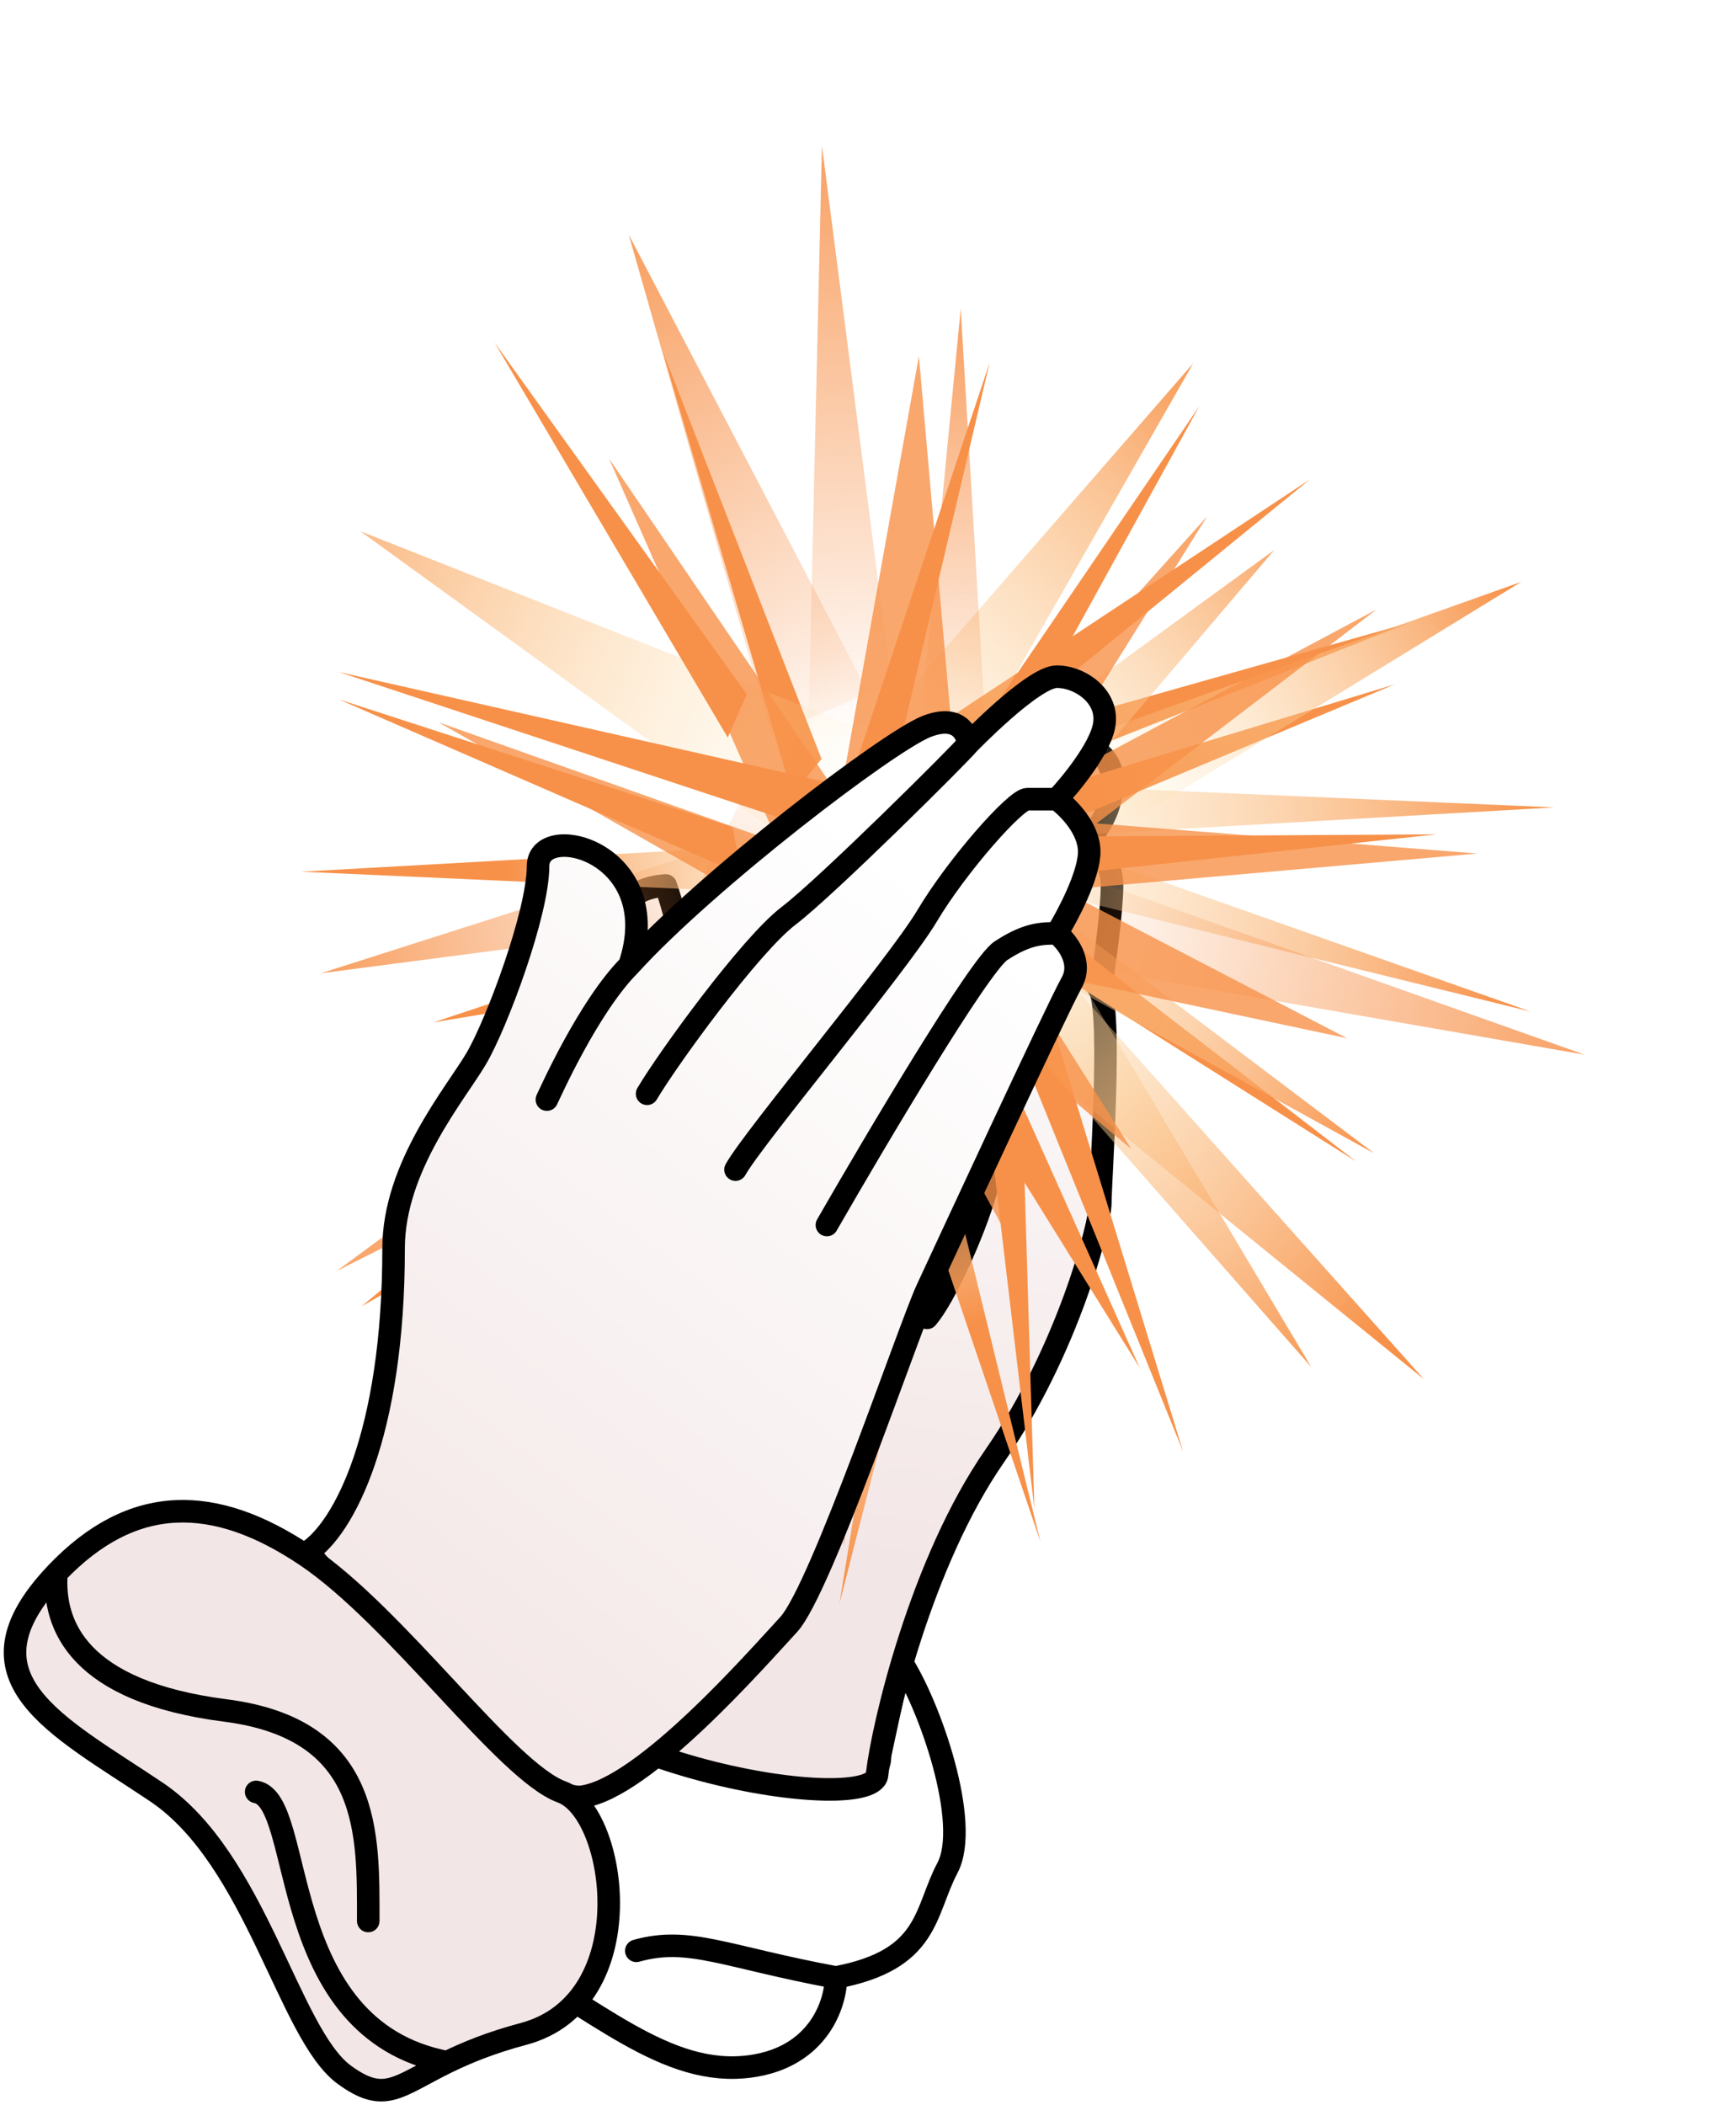
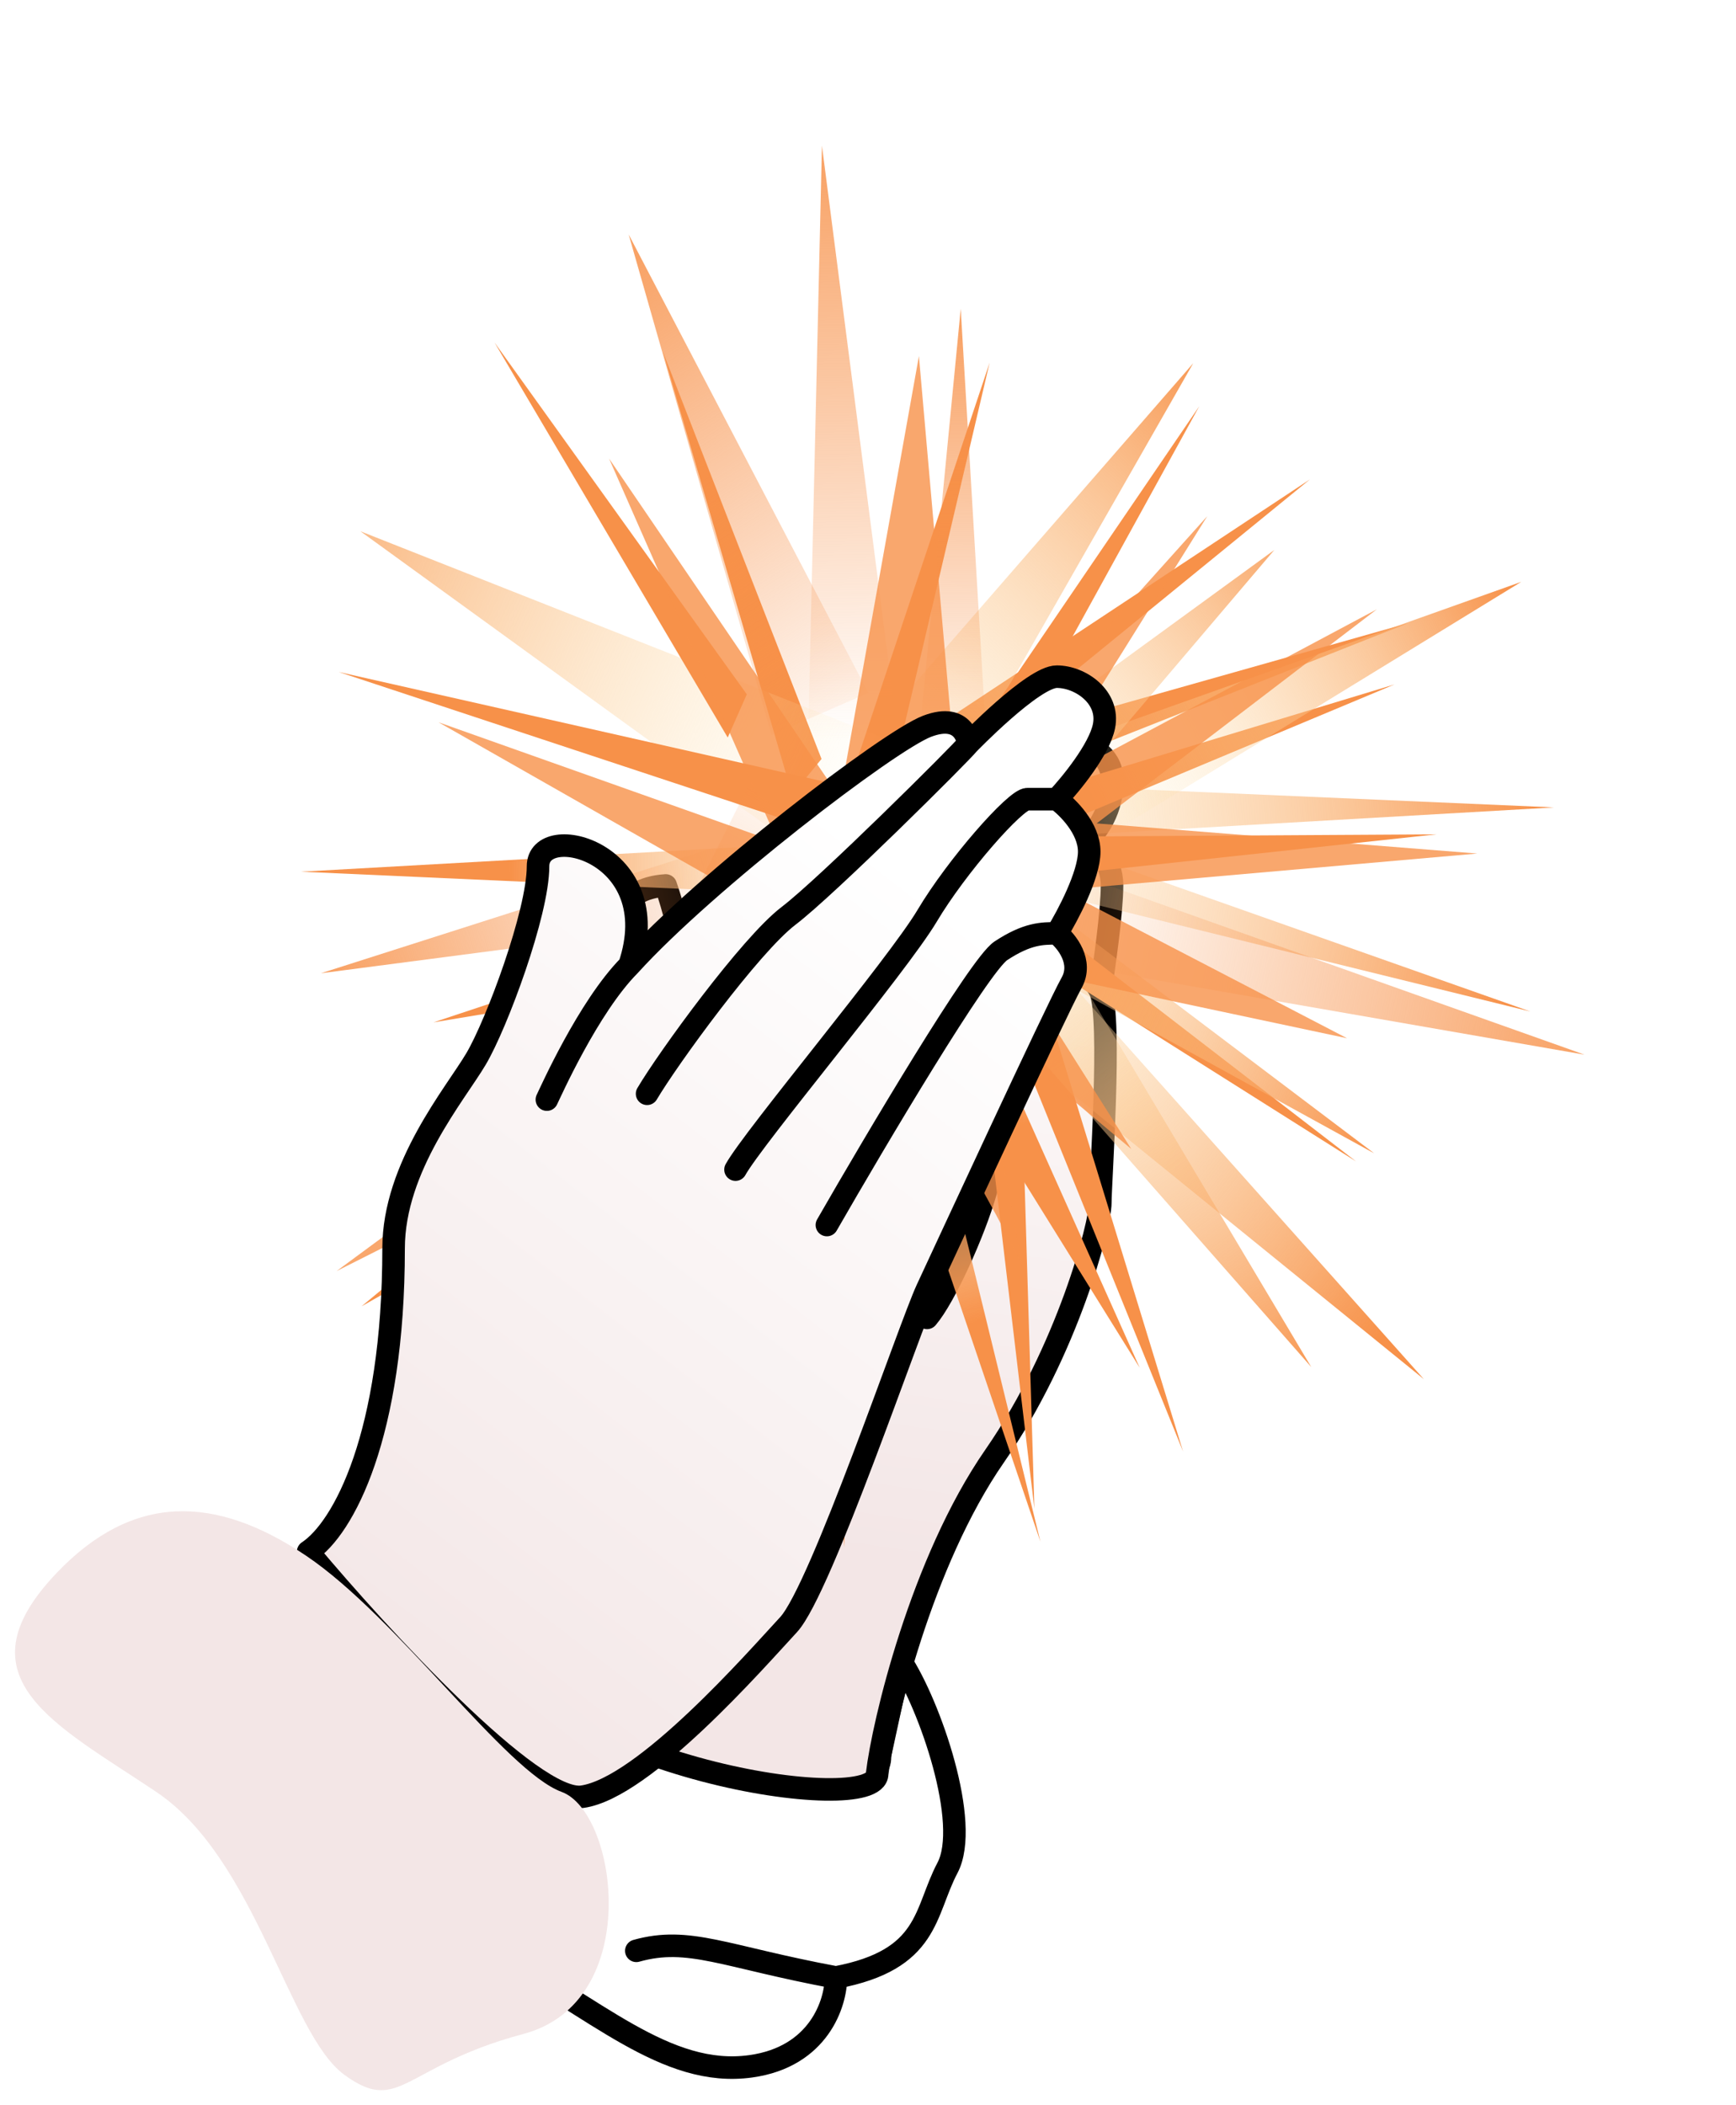
<svg xmlns="http://www.w3.org/2000/svg" width="231" height="280" viewBox="0 0 231 280" fill="none">
  <path d="M111.232 263.009C123.731 260.646 122.949 254.344 126.074 248.436C129.199 242.528 123.731 226.773 119.825 220.865L117.091 233.469C117.091 234.388 117.403 237.408 107.716 237.408C95.608 237.408 73.735 224.41 68.267 220.865C62.799 217.321 57.721 225.198 50.691 234.651C43.66 244.104 51.081 251.981 65.142 259.465C79.203 266.948 88.578 276.401 99.905 274.825C108.966 273.565 111.232 266.423 111.232 263.009ZM111.232 263.009C96.389 260.252 91.702 257.495 84.672 259.465" stroke="black" stroke-width="3" stroke-linecap="round" stroke-linejoin="round" />
  <path d="M132.345 193.668C122.577 207.753 117.498 229.27 116.717 235.921C116.717 241.789 72.957 235.138 63.971 217.142C54.984 199.146 79.599 134.593 80.381 128.725C81.162 122.856 82.334 118.162 88.585 117.77C90.539 123.248 93.665 137.723 92.493 143.2C91.32 148.677 125.312 106.034 131.173 100.948C137.034 95.862 147.583 97.818 147.973 103.295C148.286 107.677 145.759 110.859 144.457 111.902C145.629 112.424 147.973 114.328 147.973 117.77C147.973 121.213 146.932 128.594 146.411 131.855C147.973 135.376 146.411 157.284 146.411 160.023C146.411 162.762 142.113 179.584 132.345 193.668Z" fill="url(#paint0_linear_953_840)" />
  <path d="M146.411 131.855C147.973 135.376 146.411 157.284 146.411 160.023C146.411 162.762 142.113 179.584 132.345 193.668C122.577 207.753 117.498 229.27 116.717 235.921C116.717 241.789 72.957 235.138 63.971 217.142C54.984 199.146 79.599 134.593 80.381 128.725C81.162 122.856 82.334 118.162 88.585 117.77C90.539 123.248 93.665 137.723 92.493 143.2C91.32 148.677 125.312 106.034 131.173 100.948C137.034 95.862 147.583 97.818 147.973 103.295C148.286 107.677 145.759 110.859 144.457 111.902C145.629 112.424 147.973 114.328 147.973 117.77C147.973 121.213 146.932 128.594 146.411 131.855ZM146.411 131.855C144.848 128.334 137.034 126.377 134.689 131.855C132.345 137.332 132.736 152.981 131.173 158.458C129.61 163.935 125.703 172.542 123.359 175.281" stroke="black" stroke-width="3" stroke-linecap="round" stroke-linejoin="round" />
  <g filter="url(#filter0_f_953_840)">
    <path d="M203.642 134.535L120.611 105.241L123.16 114.753L203.642 134.535Z" fill="url(#paint1_linear_953_840)" />
  </g>
  <g filter="url(#filter1_f_953_840)">
    <path d="M88.676 202.556L132.592 126.48L123.626 126.304L88.676 202.556Z" fill="url(#paint2_linear_953_840)" />
  </g>
  <g filter="url(#filter2_f_953_840)">
    <path d="M189.473 183.443L123.418 109.371L116.623 124.337L189.473 183.443Z" fill="url(#paint3_linear_953_840)" />
  </g>
  <g filter="url(#filter3_f_953_840)">
    <path d="M48.107 173.746L128.077 128.435L116.297 117.241L48.107 173.746Z" fill="url(#paint4_linear_953_840)" />
  </g>
  <g filter="url(#filter4_f_953_840)">
    <path d="M206.795 107.388L119.707 103.6L124.602 112.115L206.795 107.388Z" fill="url(#paint5_linear_953_840)" />
  </g>
  <g filter="url(#filter5_f_953_840)">
-     <path d="M111.711 213.246L133.995 126.355L125.389 128.837L111.711 213.246Z" fill="url(#paint6_linear_953_840)" />
+     <path d="M111.711 213.246L133.995 126.355L111.711 213.246Z" fill="url(#paint6_linear_953_840)" />
  </g>
  <g filter="url(#filter6_f_953_840)">
    <path d="M138.443 205.054L116.255 114.279L109.985 121.214L138.443 205.054Z" fill="url(#paint7_linear_953_840)" />
  </g>
  <g filter="url(#filter7_f_953_840)">
    <path d="M40.055 115.939L125.286 119.777L120.506 111.437L40.055 115.939Z" fill="url(#paint8_linear_953_840)" />
  </g>
  <g filter="url(#filter8_f_953_840)">
    <path d="M187.333 82.889L119.293 102.107L124.974 107.583L187.333 82.889Z" fill="url(#paint9_linear_953_840)" />
  </g>
  <g filter="url(#filter9_f_953_840)">
    <path d="M137.642 200.67L135.407 126.368L129.322 130.523L137.642 200.67Z" fill="url(#paint10_linear_953_840)" />
  </g>
  <g filter="url(#filter10_f_953_840)">
    <path d="M174.311 63.755L114.907 103.019L121.749 106.607L174.311 63.755Z" fill="url(#paint11_linear_953_840)" />
  </g>
  <g filter="url(#filter11_f_953_840)">
    <path d="M157.421 193.047L135.553 121.673L130.888 127.548L157.421 193.047Z" fill="url(#paint12_linear_953_840)" />
  </g>
  <g filter="url(#filter12_f_953_840)">
    <path d="M158.78 48.304L117.124 96.175L127.478 103.074L158.78 48.304Z" fill="url(#paint13_linear_953_840)" />
  </g>
  <g filter="url(#filter13_f_953_840)">
    <path d="M174.483 181.825L141.134 125.892L132.772 134.358L174.483 181.825Z" fill="url(#paint14_linear_953_840)" />
  </g>
  <g filter="url(#filter14_f_953_840)">
    <path d="M131.686 48.222L112.725 105.04L118.616 103.835L131.686 48.222Z" fill="url(#paint15_linear_953_840)" />
  </g>
  <g filter="url(#filter15_f_953_840)">
    <path d="M180.445 154.475L134.237 118.884L134.024 125.184L180.445 154.475Z" fill="url(#paint16_linear_953_840)" />
  </g>
  <g filter="url(#filter16_f_953_840)">
    <path d="M88.215 46.798L105.413 105.709L109.315 100.942L88.215 46.798Z" fill="url(#paint17_linear_953_840)" />
  </g>
  <g filter="url(#filter17_f_953_840)">
    <path d="M191.155 110.967L135.234 111.303L138.609 116.624L191.155 110.967Z" fill="url(#paint18_linear_953_840)" />
  </g>
  <g filter="url(#filter18_f_953_840)">
    <path d="M109.372 19.377L107.295 108.329L121.206 111.133L109.372 19.377Z" fill="url(#paint19_linear_953_840)" />
  </g>
  <g filter="url(#filter19_f_953_840)">
    <path d="M210.845 140.274L132.504 112.446L126.997 125.69L210.845 140.274Z" fill="url(#paint20_linear_953_840)" />
  </g>
  <g filter="url(#filter20_f_953_840)">
    <path d="M94.472 193.521L117.857 116.069L98.944 112.653L94.472 193.521Z" fill="url(#paint21_linear_953_840)" />
  </g>
  <g filter="url(#filter21_f_953_840)">
    <path d="M47.95 70.657L111.474 116.686L118.61 98.567L47.95 70.657Z" fill="url(#paint22_linear_953_840)" />
  </g>
  <g filter="url(#filter22_f_953_840)">
    <path d="M65.807 45.559L96.833 98.095L99.374 92.346L65.807 45.559Z" fill="url(#paint23_linear_953_840)" />
  </g>
  <g filter="url(#filter23_f_953_840)">
    <path d="M185.565 91.03L132.286 107.18L136.826 111.41L185.565 91.03Z" fill="url(#paint24_linear_953_840)" />
  </g>
  <g filter="url(#filter24_f_953_840)">
    <path d="M202.426 77.389L135.531 101.174L144.479 112.899L202.426 77.389Z" fill="url(#paint25_linear_953_840)" />
  </g>
  <g filter="url(#filter25_f_953_840)">
    <path d="M169.567 73.149L120.685 108.743L131.847 117.507L169.567 73.149Z" fill="url(#paint26_linear_953_840)" />
  </g>
  <g filter="url(#filter26_f_953_840)">
-     <path d="M45.079 93.019L98.725 116.36L97.468 110L45.079 93.019Z" fill="url(#paint27_linear_953_840)" />
-   </g>
+     </g>
  <g filter="url(#filter27_f_953_840)">
    <path d="M159.588 54.017L127.253 101.466L133.159 102.035L159.588 54.017Z" fill="url(#paint28_linear_953_840)" />
  </g>
  <g filter="url(#filter28_f_953_840)">
    <path d="M42.696 129.448L104.563 121.367L104.223 109.801L42.696 129.448Z" fill="url(#paint29_linear_953_840)" />
  </g>
  <g filter="url(#filter29_f_953_840)">
    <path d="M127.838 41.072L121.549 105.915L131.868 108.917L127.838 41.072Z" fill="url(#paint30_linear_953_840)" />
  </g>
  <g filter="url(#filter30_f_953_840)">
    <path d="M112.364 205.794L112.671 111.885L104.854 116.706L112.364 205.794Z" fill="url(#paint31_linear_953_840)" />
  </g>
  <g filter="url(#filter31_f_953_840)">
    <path d="M45.068 89.376L128.186 116.85L125.615 107.557L45.068 89.376Z" fill="url(#paint32_linear_953_840)" />
  </g>
  <g filter="url(#filter32_f_953_840)">
    <path d="M182.853 153.397L123.727 108.753L122.04 119.974L182.853 153.397Z" fill="url(#paint33_linear_953_840)" />
  </g>
  <g filter="url(#filter33_f_953_840)">
    <path d="M76.16 175.748L128.557 128.925L118.984 123.976L76.16 175.748Z" fill="url(#paint34_linear_953_840)" />
  </g>
  <g filter="url(#filter34_f_953_840)">
    <path d="M69.02 165.517L111.602 113.519L99.555 104.593L69.02 165.517Z" fill="url(#paint35_linear_953_840)" />
  </g>
  <g filter="url(#filter35_f_953_840)">
    <path d="M83.656 31.188L102.671 97.769L115.545 92.149L83.656 31.188Z" fill="url(#paint36_linear_953_840)" />
  </g>
  <g filter="url(#filter36_f_953_840)">
    <path d="M151.655 181.92L120.511 112.38L113.727 120.951L151.655 181.92Z" fill="url(#paint37_linear_953_840)" />
  </g>
  <g filter="url(#filter37_f_953_840)">
    <path d="M57.676 135.978L126.043 124.627L119.926 115.294L57.676 135.978Z" fill="url(#paint38_linear_953_840)" />
  </g>
  <g filter="url(#filter38_f_953_840)">
    <path d="M136.049 168.419C133.202 162.15 121.3 141.675 120.917 140.243L95.823 189.55L112.734 134.818L44.781 169.063L106.598 123.511L58.35 96.064L103.536 112.084L81.047 60.994L111.763 106.081L122.275 47.359L127.405 105.688L160.643 68.654L137.787 105.251L183.209 81.04L145.928 109.515L196.579 113.524L141.303 118.373L179.249 138.092L135.338 128.761L150.532 152.818L129.942 135.587L136.049 168.419Z" fill="#F79149" fill-opacity="0.8" />
  </g>
  <path d="M52.374 166.037C52.374 190.866 45.707 203.28 41 206.384C50.413 217.634 70.887 239.902 77.476 238.971C85.713 237.807 100.617 220.738 104.931 216.082C109.246 211.427 121.012 176.512 123.366 171.468C125.719 166.425 140.623 134.225 142.584 130.734C144.153 127.941 141.93 125.173 140.623 124.139C142.061 121.811 144.937 116.38 144.937 113.276C144.937 110.173 142.061 107.328 140.623 106.293C142.453 104.353 146.271 99.698 146.899 96.594C147.683 92.715 143.761 89.999 140.623 89.999C137.485 89.999 128.857 98.922 128.857 98.922C128.857 98.922 128.464 94.655 123.366 96.594C118.267 98.534 93.949 117.156 83.752 128.406C88.85 113.276 71.593 109.009 71.593 115.216C71.593 121.423 66.102 136.165 63.356 140.82C60.611 145.476 52.374 155.175 52.374 166.037Z" fill="url(#paint39_linear_953_840)" />
  <path d="M83.752 128.406C88.85 113.276 71.593 109.009 71.593 115.216C71.593 121.423 66.102 136.165 63.356 140.82C60.611 145.476 52.374 155.175 52.374 166.037C52.374 190.866 45.707 203.28 41 206.384C50.413 217.634 70.887 239.902 77.476 238.971C85.713 237.807 100.617 220.738 104.931 216.082C109.246 211.427 121.012 176.512 123.366 171.468C125.719 166.425 140.623 134.225 142.584 130.734C144.153 127.941 141.93 125.173 140.623 124.139M83.752 128.406C93.949 117.156 118.267 98.534 123.366 96.594C128.464 94.655 128.857 98.922 128.857 98.922M83.752 128.406C78.261 133.943 73.162 145.476 72.77 146.252M128.857 98.922C128.857 98.922 137.485 89.999 140.623 89.999C143.761 89.999 147.683 92.715 146.899 96.594C146.271 99.698 142.453 104.353 140.623 106.293M128.857 98.922C128 100.047 110.03 117.932 104.931 121.811C99.832 125.691 88.85 140.82 86.105 145.476M140.623 106.293C142.061 107.328 144.937 110.173 144.937 113.276C144.937 116.38 142.061 121.811 140.623 124.139M140.623 106.293C139.839 106.293 137.956 106.293 136.701 106.293C135.132 106.293 127.288 115.216 123.366 121.811C119.443 128.406 100.225 151.295 97.871 155.562M140.623 124.139C138.662 124.139 136.701 124.139 133.171 126.466C130.347 128.329 116.567 151.554 110.03 162.933" stroke="black" stroke-width="3" stroke-linecap="round" stroke-linejoin="round" />
  <path d="M40.73 206.916C28.612 198.772 17.668 198.566 7.505 209.243C-5.785 223.205 7.505 229.41 20.795 238.33C34.085 247.25 38.384 270.519 45.811 275.948C51.191 279.881 52.879 277.506 59.492 274.276C62.008 273.047 65.238 271.695 69.655 270.519C85.681 266.253 82.163 241.044 74.736 238.33C67.309 235.615 52.847 215.06 40.73 206.916Z" fill="#F3E6E6" />
-   <path d="M7.505 209.243C17.668 198.566 28.612 198.772 40.73 206.916C52.847 215.06 67.309 235.615 74.736 238.33C82.163 241.044 85.681 266.253 69.655 270.519C65.238 271.695 62.008 273.047 59.492 274.276M7.505 209.243C-5.785 223.205 7.505 229.41 20.795 238.33C34.085 247.25 38.384 270.519 45.811 275.948C51.191 279.881 52.879 277.506 59.492 274.276M7.505 209.243C7.005 216.243 10.5 225 30 227.5C49.5 230 49 244 49 255.5M34.085 238.33C40.73 239.493 36.43 269.889 59.492 274.276" stroke="black" stroke-width="3" stroke-linecap="round" stroke-linejoin="round" />
  <defs>
    <filter id="filter0_f_953_840" x="110.611" y="95.241" width="103.031" height="49.295" filterUnits="userSpaceOnUse" color-interpolation-filters="sRGB">
      <feFlood flood-opacity="0" result="BackgroundImageFix" />
      <feBlend mode="normal" in="SourceGraphic" in2="BackgroundImageFix" result="shape" />
      <feGaussianBlur stdDeviation="5" result="effect1_foregroundBlur_953_840" />
    </filter>
    <filter id="filter1_f_953_840" x="78.676" y="116.304" width="63.916" height="96.252" filterUnits="userSpaceOnUse" color-interpolation-filters="sRGB">
      <feFlood flood-opacity="0" result="BackgroundImageFix" />
      <feBlend mode="normal" in="SourceGraphic" in2="BackgroundImageFix" result="shape" />
      <feGaussianBlur stdDeviation="5" result="effect1_foregroundBlur_953_840" />
    </filter>
    <filter id="filter2_f_953_840" x="106.623" y="99.371" width="92.849" height="94.073" filterUnits="userSpaceOnUse" color-interpolation-filters="sRGB">
      <feFlood flood-opacity="0" result="BackgroundImageFix" />
      <feBlend mode="normal" in="SourceGraphic" in2="BackgroundImageFix" result="shape" />
      <feGaussianBlur stdDeviation="5" result="effect1_foregroundBlur_953_840" />
    </filter>
    <filter id="filter3_f_953_840" x="38.107" y="107.241" width="99.971" height="76.505" filterUnits="userSpaceOnUse" color-interpolation-filters="sRGB">
      <feFlood flood-opacity="0" result="BackgroundImageFix" />
      <feBlend mode="normal" in="SourceGraphic" in2="BackgroundImageFix" result="shape" />
      <feGaussianBlur stdDeviation="5" result="effect1_foregroundBlur_953_840" />
    </filter>
    <filter id="filter4_f_953_840" x="109.707" y="93.6" width="107.088" height="28.515" filterUnits="userSpaceOnUse" color-interpolation-filters="sRGB">
      <feFlood flood-opacity="0" result="BackgroundImageFix" />
      <feBlend mode="normal" in="SourceGraphic" in2="BackgroundImageFix" result="shape" />
      <feGaussianBlur stdDeviation="5" result="effect1_foregroundBlur_953_840" />
    </filter>
    <filter id="filter5_f_953_840" x="101.711" y="116.355" width="42.284" height="106.891" filterUnits="userSpaceOnUse" color-interpolation-filters="sRGB">
      <feFlood flood-opacity="0" result="BackgroundImageFix" />
      <feBlend mode="normal" in="SourceGraphic" in2="BackgroundImageFix" result="shape" />
      <feGaussianBlur stdDeviation="5" result="effect1_foregroundBlur_953_840" />
    </filter>
    <filter id="filter6_f_953_840" x="99.985" y="104.279" width="48.459" height="110.774" filterUnits="userSpaceOnUse" color-interpolation-filters="sRGB">
      <feFlood flood-opacity="0" result="BackgroundImageFix" />
      <feBlend mode="normal" in="SourceGraphic" in2="BackgroundImageFix" result="shape" />
      <feGaussianBlur stdDeviation="5" result="effect1_foregroundBlur_953_840" />
    </filter>
    <filter id="filter7_f_953_840" x="30.055" y="101.437" width="105.23" height="28.34" filterUnits="userSpaceOnUse" color-interpolation-filters="sRGB">
      <feFlood flood-opacity="0" result="BackgroundImageFix" />
      <feBlend mode="normal" in="SourceGraphic" in2="BackgroundImageFix" result="shape" />
      <feGaussianBlur stdDeviation="5" result="effect1_foregroundBlur_953_840" />
    </filter>
    <filter id="filter8_f_953_840" x="109.293" y="72.889" width="88.04" height="44.695" filterUnits="userSpaceOnUse" color-interpolation-filters="sRGB">
      <feFlood flood-opacity="0" result="BackgroundImageFix" />
      <feBlend mode="normal" in="SourceGraphic" in2="BackgroundImageFix" result="shape" />
      <feGaussianBlur stdDeviation="5" result="effect1_foregroundBlur_953_840" />
    </filter>
    <filter id="filter9_f_953_840" x="119.322" y="116.368" width="28.32" height="94.302" filterUnits="userSpaceOnUse" color-interpolation-filters="sRGB">
      <feFlood flood-opacity="0" result="BackgroundImageFix" />
      <feBlend mode="normal" in="SourceGraphic" in2="BackgroundImageFix" result="shape" />
      <feGaussianBlur stdDeviation="5" result="effect1_foregroundBlur_953_840" />
    </filter>
    <filter id="filter10_f_953_840" x="104.907" y="53.755" width="79.404" height="62.852" filterUnits="userSpaceOnUse" color-interpolation-filters="sRGB">
      <feFlood flood-opacity="0" result="BackgroundImageFix" />
      <feBlend mode="normal" in="SourceGraphic" in2="BackgroundImageFix" result="shape" />
      <feGaussianBlur stdDeviation="5" result="effect1_foregroundBlur_953_840" />
    </filter>
    <filter id="filter11_f_953_840" x="120.888" y="111.673" width="46.533" height="91.374" filterUnits="userSpaceOnUse" color-interpolation-filters="sRGB">
      <feFlood flood-opacity="0" result="BackgroundImageFix" />
      <feBlend mode="normal" in="SourceGraphic" in2="BackgroundImageFix" result="shape" />
      <feGaussianBlur stdDeviation="5" result="effect1_foregroundBlur_953_840" />
    </filter>
    <filter id="filter12_f_953_840" x="107.124" y="38.304" width="61.656" height="74.769" filterUnits="userSpaceOnUse" color-interpolation-filters="sRGB">
      <feFlood flood-opacity="0" result="BackgroundImageFix" />
      <feBlend mode="normal" in="SourceGraphic" in2="BackgroundImageFix" result="shape" />
      <feGaussianBlur stdDeviation="5" result="effect1_foregroundBlur_953_840" />
    </filter>
    <filter id="filter13_f_953_840" x="122.772" y="115.892" width="61.711" height="75.932" filterUnits="userSpaceOnUse" color-interpolation-filters="sRGB">
      <feFlood flood-opacity="0" result="BackgroundImageFix" />
      <feBlend mode="normal" in="SourceGraphic" in2="BackgroundImageFix" result="shape" />
      <feGaussianBlur stdDeviation="5" result="effect1_foregroundBlur_953_840" />
    </filter>
    <filter id="filter14_f_953_840" x="102.725" y="38.222" width="38.96" height="76.817" filterUnits="userSpaceOnUse" color-interpolation-filters="sRGB">
      <feFlood flood-opacity="0" result="BackgroundImageFix" />
      <feBlend mode="normal" in="SourceGraphic" in2="BackgroundImageFix" result="shape" />
      <feGaussianBlur stdDeviation="5" result="effect1_foregroundBlur_953_840" />
    </filter>
    <filter id="filter15_f_953_840" x="124.024" y="108.884" width="66.421" height="55.59" filterUnits="userSpaceOnUse" color-interpolation-filters="sRGB">
      <feFlood flood-opacity="0" result="BackgroundImageFix" />
      <feBlend mode="normal" in="SourceGraphic" in2="BackgroundImageFix" result="shape" />
      <feGaussianBlur stdDeviation="5" result="effect1_foregroundBlur_953_840" />
    </filter>
    <filter id="filter16_f_953_840" x="78.215" y="36.798" width="41.1" height="78.911" filterUnits="userSpaceOnUse" color-interpolation-filters="sRGB">
      <feFlood flood-opacity="0" result="BackgroundImageFix" />
      <feBlend mode="normal" in="SourceGraphic" in2="BackgroundImageFix" result="shape" />
      <feGaussianBlur stdDeviation="5" result="effect1_foregroundBlur_953_840" />
    </filter>
    <filter id="filter17_f_953_840" x="125.234" y="100.967" width="75.921" height="25.657" filterUnits="userSpaceOnUse" color-interpolation-filters="sRGB">
      <feFlood flood-opacity="0" result="BackgroundImageFix" />
      <feBlend mode="normal" in="SourceGraphic" in2="BackgroundImageFix" result="shape" />
      <feGaussianBlur stdDeviation="5" result="effect1_foregroundBlur_953_840" />
    </filter>
    <filter id="filter18_f_953_840" x="97.295" y="9.377" width="33.911" height="111.755" filterUnits="userSpaceOnUse" color-interpolation-filters="sRGB">
      <feFlood flood-opacity="0" result="BackgroundImageFix" />
      <feBlend mode="normal" in="SourceGraphic" in2="BackgroundImageFix" result="shape" />
      <feGaussianBlur stdDeviation="5" result="effect1_foregroundBlur_953_840" />
    </filter>
    <filter id="filter19_f_953_840" x="116.997" y="102.446" width="103.848" height="47.828" filterUnits="userSpaceOnUse" color-interpolation-filters="sRGB">
      <feFlood flood-opacity="0" result="BackgroundImageFix" />
      <feBlend mode="normal" in="SourceGraphic" in2="BackgroundImageFix" result="shape" />
      <feGaussianBlur stdDeviation="5" result="effect1_foregroundBlur_953_840" />
    </filter>
    <filter id="filter20_f_953_840" x="84.472" y="102.653" width="43.385" height="100.868" filterUnits="userSpaceOnUse" color-interpolation-filters="sRGB">
      <feFlood flood-opacity="0" result="BackgroundImageFix" />
      <feBlend mode="normal" in="SourceGraphic" in2="BackgroundImageFix" result="shape" />
      <feGaussianBlur stdDeviation="5" result="effect1_foregroundBlur_953_840" />
    </filter>
    <filter id="filter21_f_953_840" x="37.95" y="60.657" width="90.66" height="66.029" filterUnits="userSpaceOnUse" color-interpolation-filters="sRGB">
      <feFlood flood-opacity="0" result="BackgroundImageFix" />
      <feBlend mode="normal" in="SourceGraphic" in2="BackgroundImageFix" result="shape" />
      <feGaussianBlur stdDeviation="5" result="effect1_foregroundBlur_953_840" />
    </filter>
    <filter id="filter22_f_953_840" x="55.807" y="35.559" width="53.566" height="72.536" filterUnits="userSpaceOnUse" color-interpolation-filters="sRGB">
      <feFlood flood-opacity="0" result="BackgroundImageFix" />
      <feBlend mode="normal" in="SourceGraphic" in2="BackgroundImageFix" result="shape" />
      <feGaussianBlur stdDeviation="5" result="effect1_foregroundBlur_953_840" />
    </filter>
    <filter id="filter23_f_953_840" x="122.286" y="81.03" width="73.279" height="40.38" filterUnits="userSpaceOnUse" color-interpolation-filters="sRGB">
      <feFlood flood-opacity="0" result="BackgroundImageFix" />
      <feBlend mode="normal" in="SourceGraphic" in2="BackgroundImageFix" result="shape" />
      <feGaussianBlur stdDeviation="5" result="effect1_foregroundBlur_953_840" />
    </filter>
    <filter id="filter24_f_953_840" x="125.531" y="67.389" width="86.895" height="55.51" filterUnits="userSpaceOnUse" color-interpolation-filters="sRGB">
      <feFlood flood-opacity="0" result="BackgroundImageFix" />
      <feBlend mode="normal" in="SourceGraphic" in2="BackgroundImageFix" result="shape" />
      <feGaussianBlur stdDeviation="5" result="effect1_foregroundBlur_953_840" />
    </filter>
    <filter id="filter25_f_953_840" x="110.685" y="63.149" width="68.883" height="64.359" filterUnits="userSpaceOnUse" color-interpolation-filters="sRGB">
      <feFlood flood-opacity="0" result="BackgroundImageFix" />
      <feBlend mode="normal" in="SourceGraphic" in2="BackgroundImageFix" result="shape" />
      <feGaussianBlur stdDeviation="5" result="effect1_foregroundBlur_953_840" />
    </filter>
    <filter id="filter26_f_953_840" x="35.079" y="83.019" width="73.646" height="43.341" filterUnits="userSpaceOnUse" color-interpolation-filters="sRGB">
      <feFlood flood-opacity="0" result="BackgroundImageFix" />
      <feBlend mode="normal" in="SourceGraphic" in2="BackgroundImageFix" result="shape" />
      <feGaussianBlur stdDeviation="5" result="effect1_foregroundBlur_953_840" />
    </filter>
    <filter id="filter27_f_953_840" x="117.253" y="44.017" width="52.336" height="68.018" filterUnits="userSpaceOnUse" color-interpolation-filters="sRGB">
      <feFlood flood-opacity="0" result="BackgroundImageFix" />
      <feBlend mode="normal" in="SourceGraphic" in2="BackgroundImageFix" result="shape" />
      <feGaussianBlur stdDeviation="5" result="effect1_foregroundBlur_953_840" />
    </filter>
    <filter id="filter28_f_953_840" x="32.696" y="99.801" width="81.867" height="39.647" filterUnits="userSpaceOnUse" color-interpolation-filters="sRGB">
      <feFlood flood-opacity="0" result="BackgroundImageFix" />
      <feBlend mode="normal" in="SourceGraphic" in2="BackgroundImageFix" result="shape" />
      <feGaussianBlur stdDeviation="5" result="effect1_foregroundBlur_953_840" />
    </filter>
    <filter id="filter29_f_953_840" x="111.549" y="31.072" width="30.319" height="87.845" filterUnits="userSpaceOnUse" color-interpolation-filters="sRGB">
      <feFlood flood-opacity="0" result="BackgroundImageFix" />
      <feBlend mode="normal" in="SourceGraphic" in2="BackgroundImageFix" result="shape" />
      <feGaussianBlur stdDeviation="5" result="effect1_foregroundBlur_953_840" />
    </filter>
    <filter id="filter30_f_953_840" x="94.854" y="101.885" width="27.817" height="113.909" filterUnits="userSpaceOnUse" color-interpolation-filters="sRGB">
      <feFlood flood-opacity="0" result="BackgroundImageFix" />
      <feBlend mode="normal" in="SourceGraphic" in2="BackgroundImageFix" result="shape" />
      <feGaussianBlur stdDeviation="5" result="effect1_foregroundBlur_953_840" />
    </filter>
    <filter id="filter31_f_953_840" x="35.068" y="79.376" width="103.117" height="47.473" filterUnits="userSpaceOnUse" color-interpolation-filters="sRGB">
      <feFlood flood-opacity="0" result="BackgroundImageFix" />
      <feBlend mode="normal" in="SourceGraphic" in2="BackgroundImageFix" result="shape" />
      <feGaussianBlur stdDeviation="5" result="effect1_foregroundBlur_953_840" />
    </filter>
    <filter id="filter32_f_953_840" x="112.041" y="98.753" width="80.812" height="64.644" filterUnits="userSpaceOnUse" color-interpolation-filters="sRGB">
      <feFlood flood-opacity="0" result="BackgroundImageFix" />
      <feBlend mode="normal" in="SourceGraphic" in2="BackgroundImageFix" result="shape" />
      <feGaussianBlur stdDeviation="5" result="effect1_foregroundBlur_953_840" />
    </filter>
    <filter id="filter33_f_953_840" x="66.16" y="113.976" width="72.397" height="71.772" filterUnits="userSpaceOnUse" color-interpolation-filters="sRGB">
      <feFlood flood-opacity="0" result="BackgroundImageFix" />
      <feBlend mode="normal" in="SourceGraphic" in2="BackgroundImageFix" result="shape" />
      <feGaussianBlur stdDeviation="5" result="effect1_foregroundBlur_953_840" />
    </filter>
    <filter id="filter34_f_953_840" x="59.02" y="94.593" width="62.581" height="80.924" filterUnits="userSpaceOnUse" color-interpolation-filters="sRGB">
      <feFlood flood-opacity="0" result="BackgroundImageFix" />
      <feBlend mode="normal" in="SourceGraphic" in2="BackgroundImageFix" result="shape" />
      <feGaussianBlur stdDeviation="5" result="effect1_foregroundBlur_953_840" />
    </filter>
    <filter id="filter35_f_953_840" x="73.656" y="21.188" width="51.888" height="86.581" filterUnits="userSpaceOnUse" color-interpolation-filters="sRGB">
      <feFlood flood-opacity="0" result="BackgroundImageFix" />
      <feBlend mode="normal" in="SourceGraphic" in2="BackgroundImageFix" result="shape" />
      <feGaussianBlur stdDeviation="5" result="effect1_foregroundBlur_953_840" />
    </filter>
    <filter id="filter36_f_953_840" x="103.727" y="102.38" width="57.928" height="89.539" filterUnits="userSpaceOnUse" color-interpolation-filters="sRGB">
      <feFlood flood-opacity="0" result="BackgroundImageFix" />
      <feBlend mode="normal" in="SourceGraphic" in2="BackgroundImageFix" result="shape" />
      <feGaussianBlur stdDeviation="5" result="effect1_foregroundBlur_953_840" />
    </filter>
    <filter id="filter37_f_953_840" x="47.676" y="105.294" width="88.367" height="40.684" filterUnits="userSpaceOnUse" color-interpolation-filters="sRGB">
      <feFlood flood-opacity="0" result="BackgroundImageFix" />
      <feBlend mode="normal" in="SourceGraphic" in2="BackgroundImageFix" result="shape" />
      <feGaussianBlur stdDeviation="5" result="effect1_foregroundBlur_953_840" />
    </filter>
    <filter id="filter38_f_953_840" x="34.781" y="37.359" width="171.798" height="162.191" filterUnits="userSpaceOnUse" color-interpolation-filters="sRGB">
      <feFlood flood-opacity="0" result="BackgroundImageFix" />
      <feBlend mode="normal" in="SourceGraphic" in2="BackgroundImageFix" result="shape" />
      <feGaussianBlur stdDeviation="5" result="effect1_foregroundBlur_953_840" />
    </filter>
    <linearGradient id="paint0_linear_953_840" x1="137" y1="106.999" x2="122.5" y2="208.499" gradientUnits="userSpaceOnUse">
      <stop stop-color="white" />
      <stop offset="1" stop-color="#F3E6E6" />
    </linearGradient>
    <linearGradient id="paint1_linear_953_840" x1="117.705" y1="109.984" x2="202.121" y2="125.009" gradientUnits="userSpaceOnUse">
      <stop stop-color="#FFF6CB" stop-opacity="0" />
      <stop offset="1" stop-color="#F79149" />
    </linearGradient>
    <linearGradient id="paint2_linear_953_840" x1="129.027" y1="122.136" x2="86.725" y2="197.797" gradientUnits="userSpaceOnUse">
      <stop stop-color="#FFF6CB" stop-opacity="0" />
      <stop offset="1" stop-color="#F79149" />
    </linearGradient>
    <linearGradient id="paint3_linear_953_840" x1="116.539" y1="119.758" x2="186.166" y2="174.719" gradientUnits="userSpaceOnUse">
      <stop stop-color="#FFF4C4" stop-opacity="0" />
      <stop offset="1" stop-color="#F79149" />
    </linearGradient>
    <linearGradient id="paint4_linear_953_840" x1="120.372" y1="118.481" x2="50.814" y2="164.194" gradientUnits="userSpaceOnUse">
      <stop stop-color="#FFF4C4" stop-opacity="0" />
      <stop offset="1" stop-color="#F79149" />
    </linearGradient>
    <linearGradient id="paint5_linear_953_840" x1="118.304" y1="111.733" x2="204.49" y2="104.055" gradientUnits="userSpaceOnUse">
      <stop stop-color="#FFF4C4" stop-opacity="0" />
      <stop offset="1" stop-color="#F79149" />
    </linearGradient>
    <linearGradient id="paint6_linear_953_840" x1="127.096" y1="122.584" x2="107.797" y2="210.259" gradientUnits="userSpaceOnUse">
      <stop stop-color="#FFF4C4" stop-opacity="0" />
      <stop offset="1" stop-color="#F79149" />
    </linearGradient>
    <linearGradient id="paint7_linear_953_840" x1="112.352" y1="121.265" x2="126.673" y2="176.707" gradientUnits="userSpaceOnUse">
      <stop stop-color="#FFF4C4" stop-opacity="0" />
      <stop offset="1" stop-color="#F79149" />
    </linearGradient>
    <linearGradient id="paint8_linear_953_840" x1="119.946" y1="113.814" x2="67.746" y2="114.364" gradientUnits="userSpaceOnUse">
      <stop stop-color="#FFF4C4" stop-opacity="0" />
      <stop offset="1" stop-color="#F79149" />
    </linearGradient>
    <linearGradient id="paint9_linear_953_840" x1="119.318" y1="106.843" x2="197.428" y2="80.775" gradientUnits="userSpaceOnUse">
      <stop stop-color="#F79149" />
      <stop offset="1" stop-color="#F79149" />
    </linearGradient>
    <linearGradient id="paint10_linear_953_840" x1="131.208" y1="125.023" x2="135.536" y2="211.569" gradientUnits="userSpaceOnUse">
      <stop stop-color="#F79149" />
      <stop offset="1" stop-color="#F79149" />
    </linearGradient>
    <linearGradient id="paint11_linear_953_840" x1="116.189" y1="107.603" x2="185.15" y2="61.376" gradientUnits="userSpaceOnUse">
      <stop stop-color="#F79149" />
      <stop offset="1" stop-color="#F79149" />
    </linearGradient>
    <linearGradient id="paint12_linear_953_840" x1="131.214" y1="121.643" x2="161.798" y2="202.947" gradientUnits="userSpaceOnUse">
      <stop stop-color="#F79149" />
      <stop offset="1" stop-color="#F79149" />
    </linearGradient>
    <linearGradient id="paint13_linear_953_840" x1="110.243" y1="113.504" x2="167.651" y2="51.912" gradientUnits="userSpaceOnUse">
      <stop stop-color="#FFF4C4" stop-opacity="0" />
      <stop offset="1" stop-color="#F79149" />
    </linearGradient>
    <linearGradient id="paint14_linear_953_840" x1="127.279" y1="113.928" x2="177.179" y2="184.19" gradientUnits="userSpaceOnUse">
      <stop stop-color="#FFF4C4" stop-opacity="0" />
      <stop offset="1" stop-color="#F79149" />
    </linearGradient>
    <linearGradient id="paint15_linear_953_840" x1="115.617" y1="107.39" x2="138.898" y2="41.559" gradientUnits="userSpaceOnUse">
      <stop stop-color="#F79149" />
      <stop offset="1" stop-color="#F79149" />
    </linearGradient>
    <linearGradient id="paint16_linear_953_840" x1="131.527" y1="121.126" x2="189.765" y2="155.157" gradientUnits="userSpaceOnUse">
      <stop stop-color="#F79149" />
      <stop offset="1" stop-color="#F79149" />
    </linearGradient>
    <linearGradient id="paint17_linear_953_840" x1="108.982" y1="105.789" x2="84.868" y2="38.558" gradientUnits="userSpaceOnUse">
      <stop stop-color="#F79149" />
      <stop offset="1" stop-color="#F79149" />
    </linearGradient>
    <linearGradient id="paint18_linear_953_840" x1="134.387" y1="114.886" x2="199.099" y2="109.056" gradientUnits="userSpaceOnUse">
      <stop stop-color="#F79149" />
      <stop offset="1" stop-color="#F79149" />
    </linearGradient>
    <linearGradient id="paint19_linear_953_840" x1="115.627" y1="98.312" x2="113.865" y2="5.678" gradientUnits="userSpaceOnUse">
      <stop stop-color="#F79149" stop-opacity="0" />
      <stop offset="1" stop-color="#F79149" />
    </linearGradient>
    <linearGradient id="paint20_linear_953_840" x1="139.566" y1="123.762" x2="223.664" y2="140.361" gradientUnits="userSpaceOnUse">
      <stop stop-color="#F79149" stop-opacity="0" />
      <stop offset="1" stop-color="#F79149" />
    </linearGradient>
    <linearGradient id="paint21_linear_953_840" x1="107.747" y1="110.329" x2="83.096" y2="215.779" gradientUnits="userSpaceOnUse">
      <stop stop-color="#FFF4C4" stop-opacity="0" />
      <stop offset="1" stop-color="#F79149" />
    </linearGradient>
    <linearGradient id="paint22_linear_953_840" x1="118.756" y1="108.132" x2="24.805" y2="65.834" gradientUnits="userSpaceOnUse">
      <stop stop-color="#FFF4C4" stop-opacity="0" />
      <stop offset="1" stop-color="#F79149" />
    </linearGradient>
    <linearGradient id="paint23_linear_953_840" x1="100.259" y1="97.163" x2="58.481" y2="40.004" gradientUnits="userSpaceOnUse">
      <stop stop-color="#F79149" />
      <stop offset="1" stop-color="#F79149" />
    </linearGradient>
    <linearGradient id="paint24_linear_953_840" x1="132.367" y1="110.91" x2="193.537" y2="89.377" gradientUnits="userSpaceOnUse">
      <stop stop-color="#F79149" />
      <stop offset="1" stop-color="#F79149" />
    </linearGradient>
    <linearGradient id="paint25_linear_953_840" x1="142.183" y1="108.517" x2="201.516" y2="78.584" gradientUnits="userSpaceOnUse">
      <stop stop-color="#FFF4C4" stop-opacity="0" />
      <stop offset="1" stop-color="#F79149" />
    </linearGradient>
    <linearGradient id="paint26_linear_953_840" x1="128.656" y1="113.947" x2="178.361" y2="70.785" gradientUnits="userSpaceOnUse">
      <stop stop-color="#FFF4C4" stop-opacity="0" />
      <stop offset="1" stop-color="#F79149" />
    </linearGradient>
    <linearGradient id="paint27_linear_953_840" x1="100.864" y1="113.397" x2="35.936" y2="94.249" gradientUnits="userSpaceOnUse">
      <stop stop-color="#F79149" />
      <stop offset="1" stop-color="#F79149" />
    </linearGradient>
    <linearGradient id="paint28_linear_953_840" x1="129.412" y1="104.483" x2="168.327" y2="50.028" gradientUnits="userSpaceOnUse">
      <stop stop-color="#F79149" />
      <stop offset="1" stop-color="#F79149" />
    </linearGradient>
    <linearGradient id="paint29_linear_953_840" x1="98.431" y1="113.423" x2="34.63" y2="131.198" gradientUnits="userSpaceOnUse">
      <stop stop-color="#F79149" stop-opacity="0" />
      <stop offset="1" stop-color="#F79149" />
    </linearGradient>
    <linearGradient id="paint30_linear_953_840" x1="129.918" y1="102.018" x2="130.49" y2="32.437" gradientUnits="userSpaceOnUse">
      <stop stop-color="#F79149" stop-opacity="0" />
      <stop offset="1" stop-color="#F79149" />
    </linearGradient>
    <linearGradient id="paint31_linear_953_840" x1="107.452" y1="109.897" x2="106.908" y2="219.389" gradientUnits="userSpaceOnUse">
      <stop stop-color="#F79149" />
      <stop offset="1" stop-color="#F79149" />
    </linearGradient>
    <linearGradient id="paint32_linear_953_840" x1="131.081" y1="112.152" x2="31.92" y2="90.356" gradientUnits="userSpaceOnUse">
      <stop stop-color="#F79149" />
      <stop offset="1" stop-color="#F79149" />
    </linearGradient>
    <linearGradient id="paint33_linear_953_840" x1="118.592" y1="115.022" x2="185.81" y2="145.739" gradientUnits="userSpaceOnUse">
      <stop stop-color="#FFF4C4" stop-opacity="0" />
      <stop offset="1" stop-color="#F79149" />
    </linearGradient>
    <linearGradient id="paint34_linear_953_840" x1="124.12" y1="121.924" x2="74.694" y2="173.688" gradientUnits="userSpaceOnUse">
      <stop stop-color="#FFF4C4" stop-opacity="0" />
      <stop offset="1" stop-color="#F79149" />
    </linearGradient>
    <linearGradient id="paint35_linear_953_840" x1="99.622" y1="96.645" x2="58.528" y2="171.95" gradientUnits="userSpaceOnUse">
      <stop stop-color="#F79149" stop-opacity="0" />
      <stop offset="1" stop-color="#F79149" />
    </linearGradient>
    <linearGradient id="paint36_linear_953_840" x1="121.649" y1="96.653" x2="75.746" y2="23.462" gradientUnits="userSpaceOnUse">
      <stop stop-color="#F79149" stop-opacity="0" />
      <stop offset="1" stop-color="#F79149" />
    </linearGradient>
    <linearGradient id="paint37_linear_953_840" x1="114.81" y1="112.421" x2="159.456" y2="190.133" gradientUnits="userSpaceOnUse">
      <stop stop-color="#FFF4C4" stop-opacity="0" />
      <stop offset="0.478" stop-color="#F79149" />
    </linearGradient>
    <linearGradient id="paint38_linear_953_840" x1="127.246" y1="118.855" x2="47.966" y2="138.501" gradientUnits="userSpaceOnUse">
      <stop stop-color="#FFF4C4" stop-opacity="0" />
      <stop offset="0.478" stop-color="#F79149" />
    </linearGradient>
    <linearGradient id="paint39_linear_953_840" x1="147" y1="103.999" x2="51" y2="228.499" gradientUnits="userSpaceOnUse">
      <stop offset="0.16" stop-color="white" />
      <stop offset="1" stop-color="#F3E6E6" />
    </linearGradient>
  </defs>
</svg>